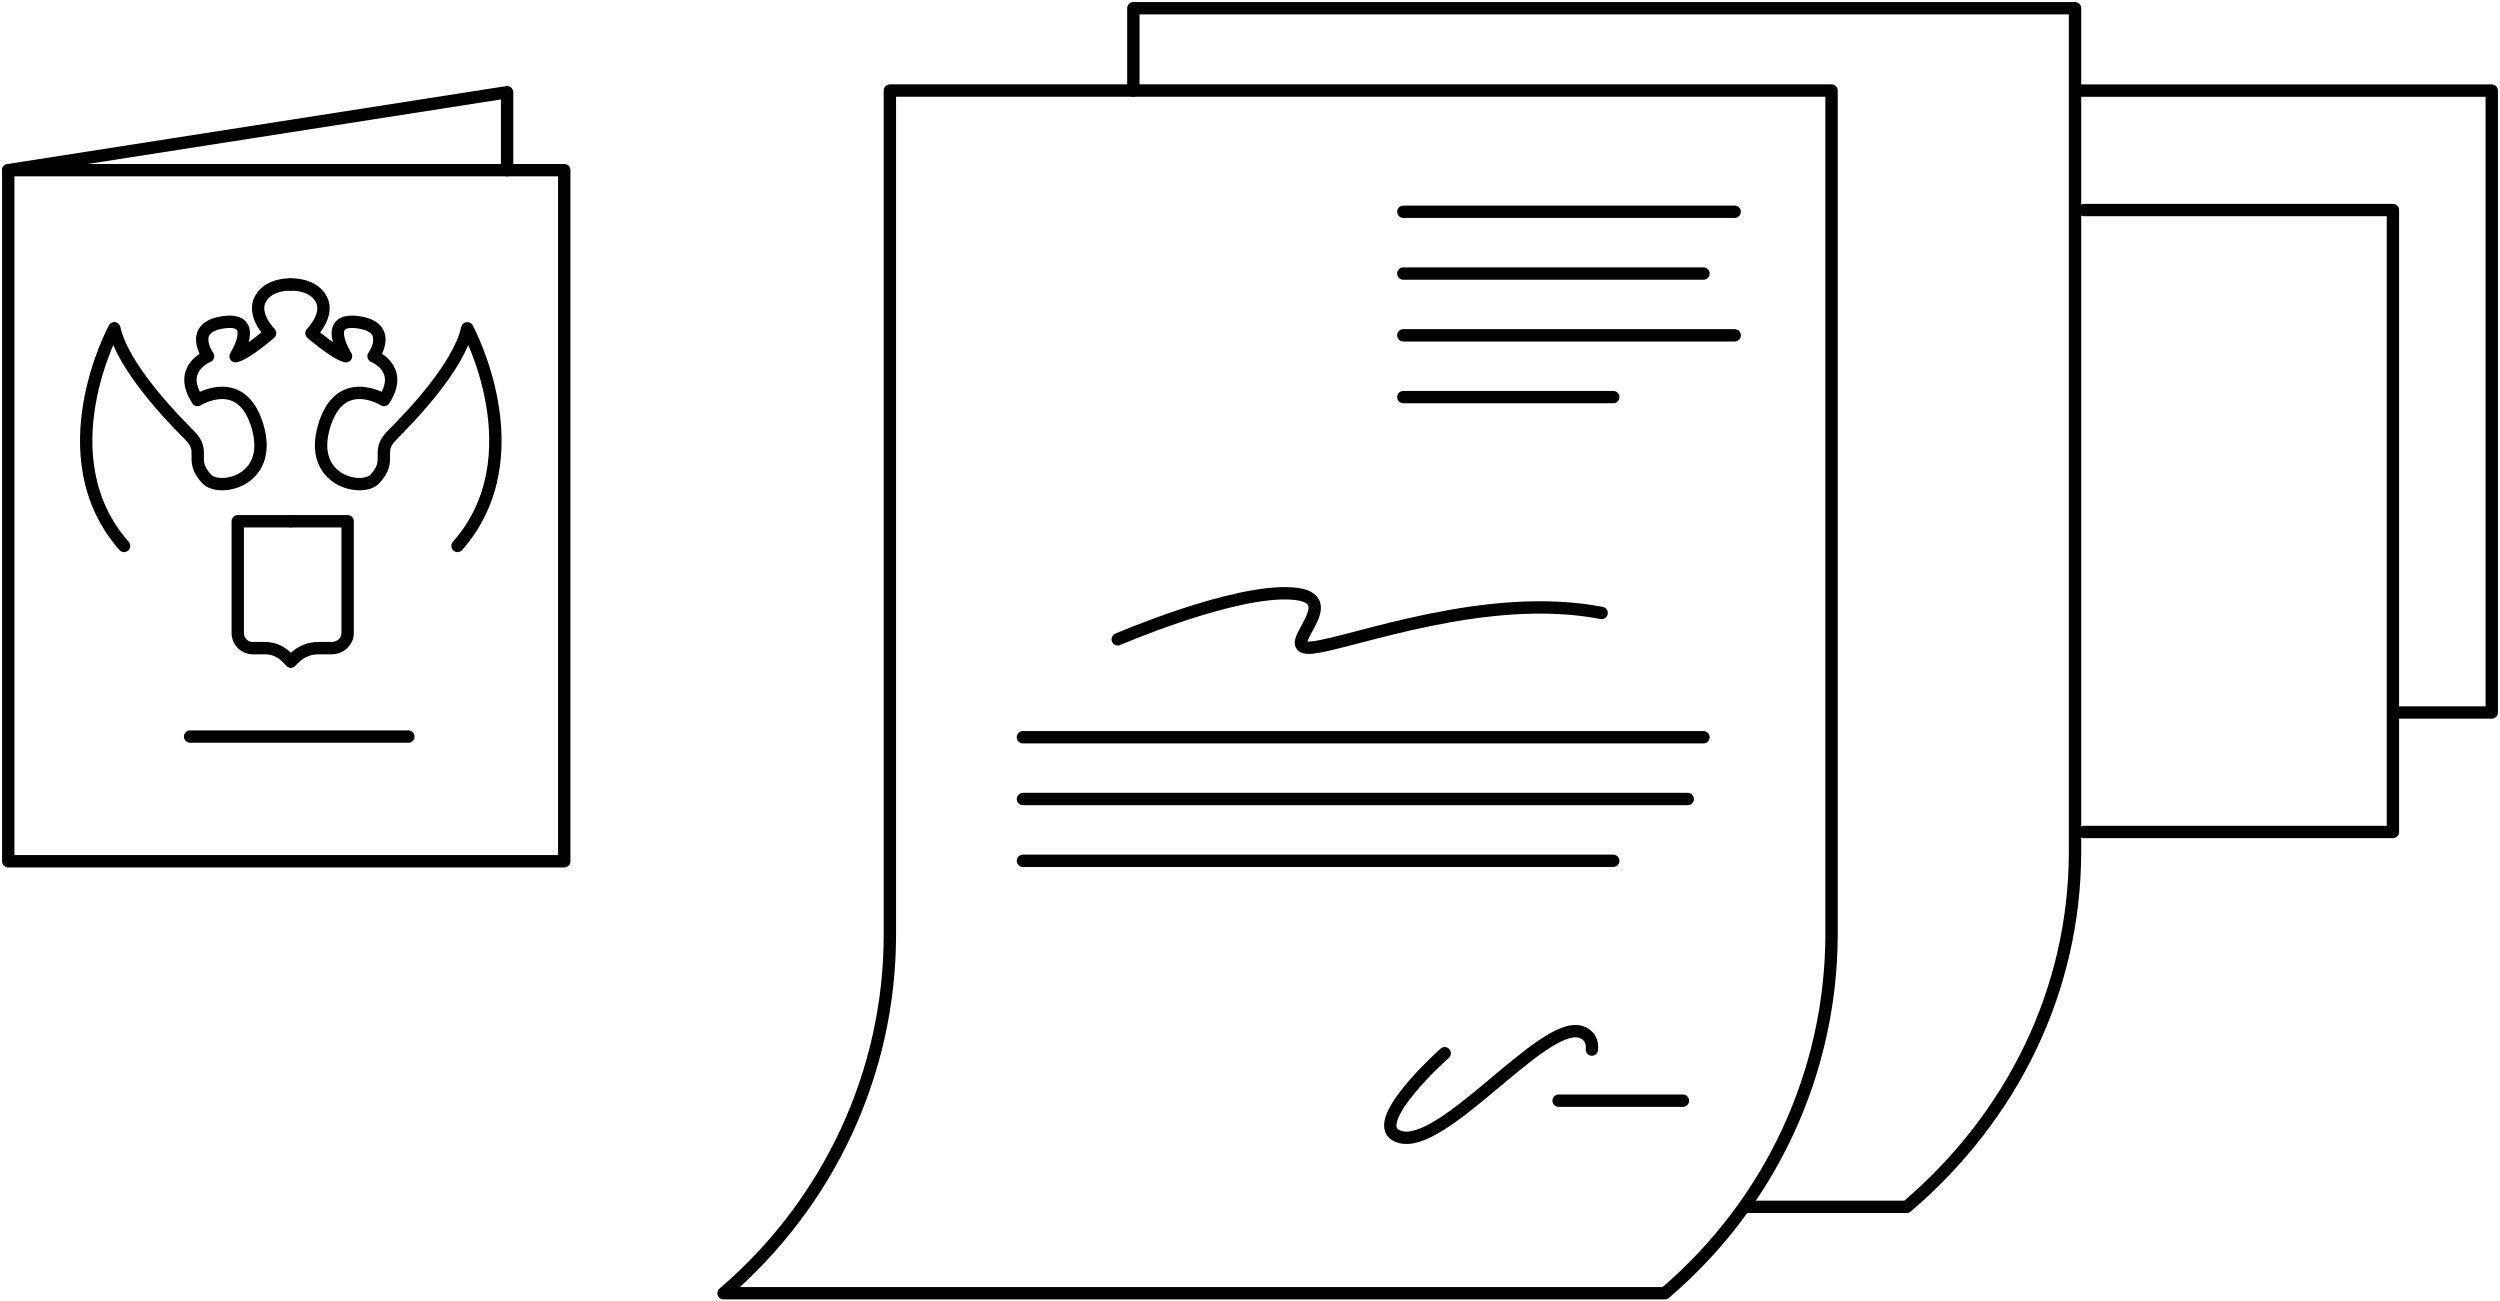
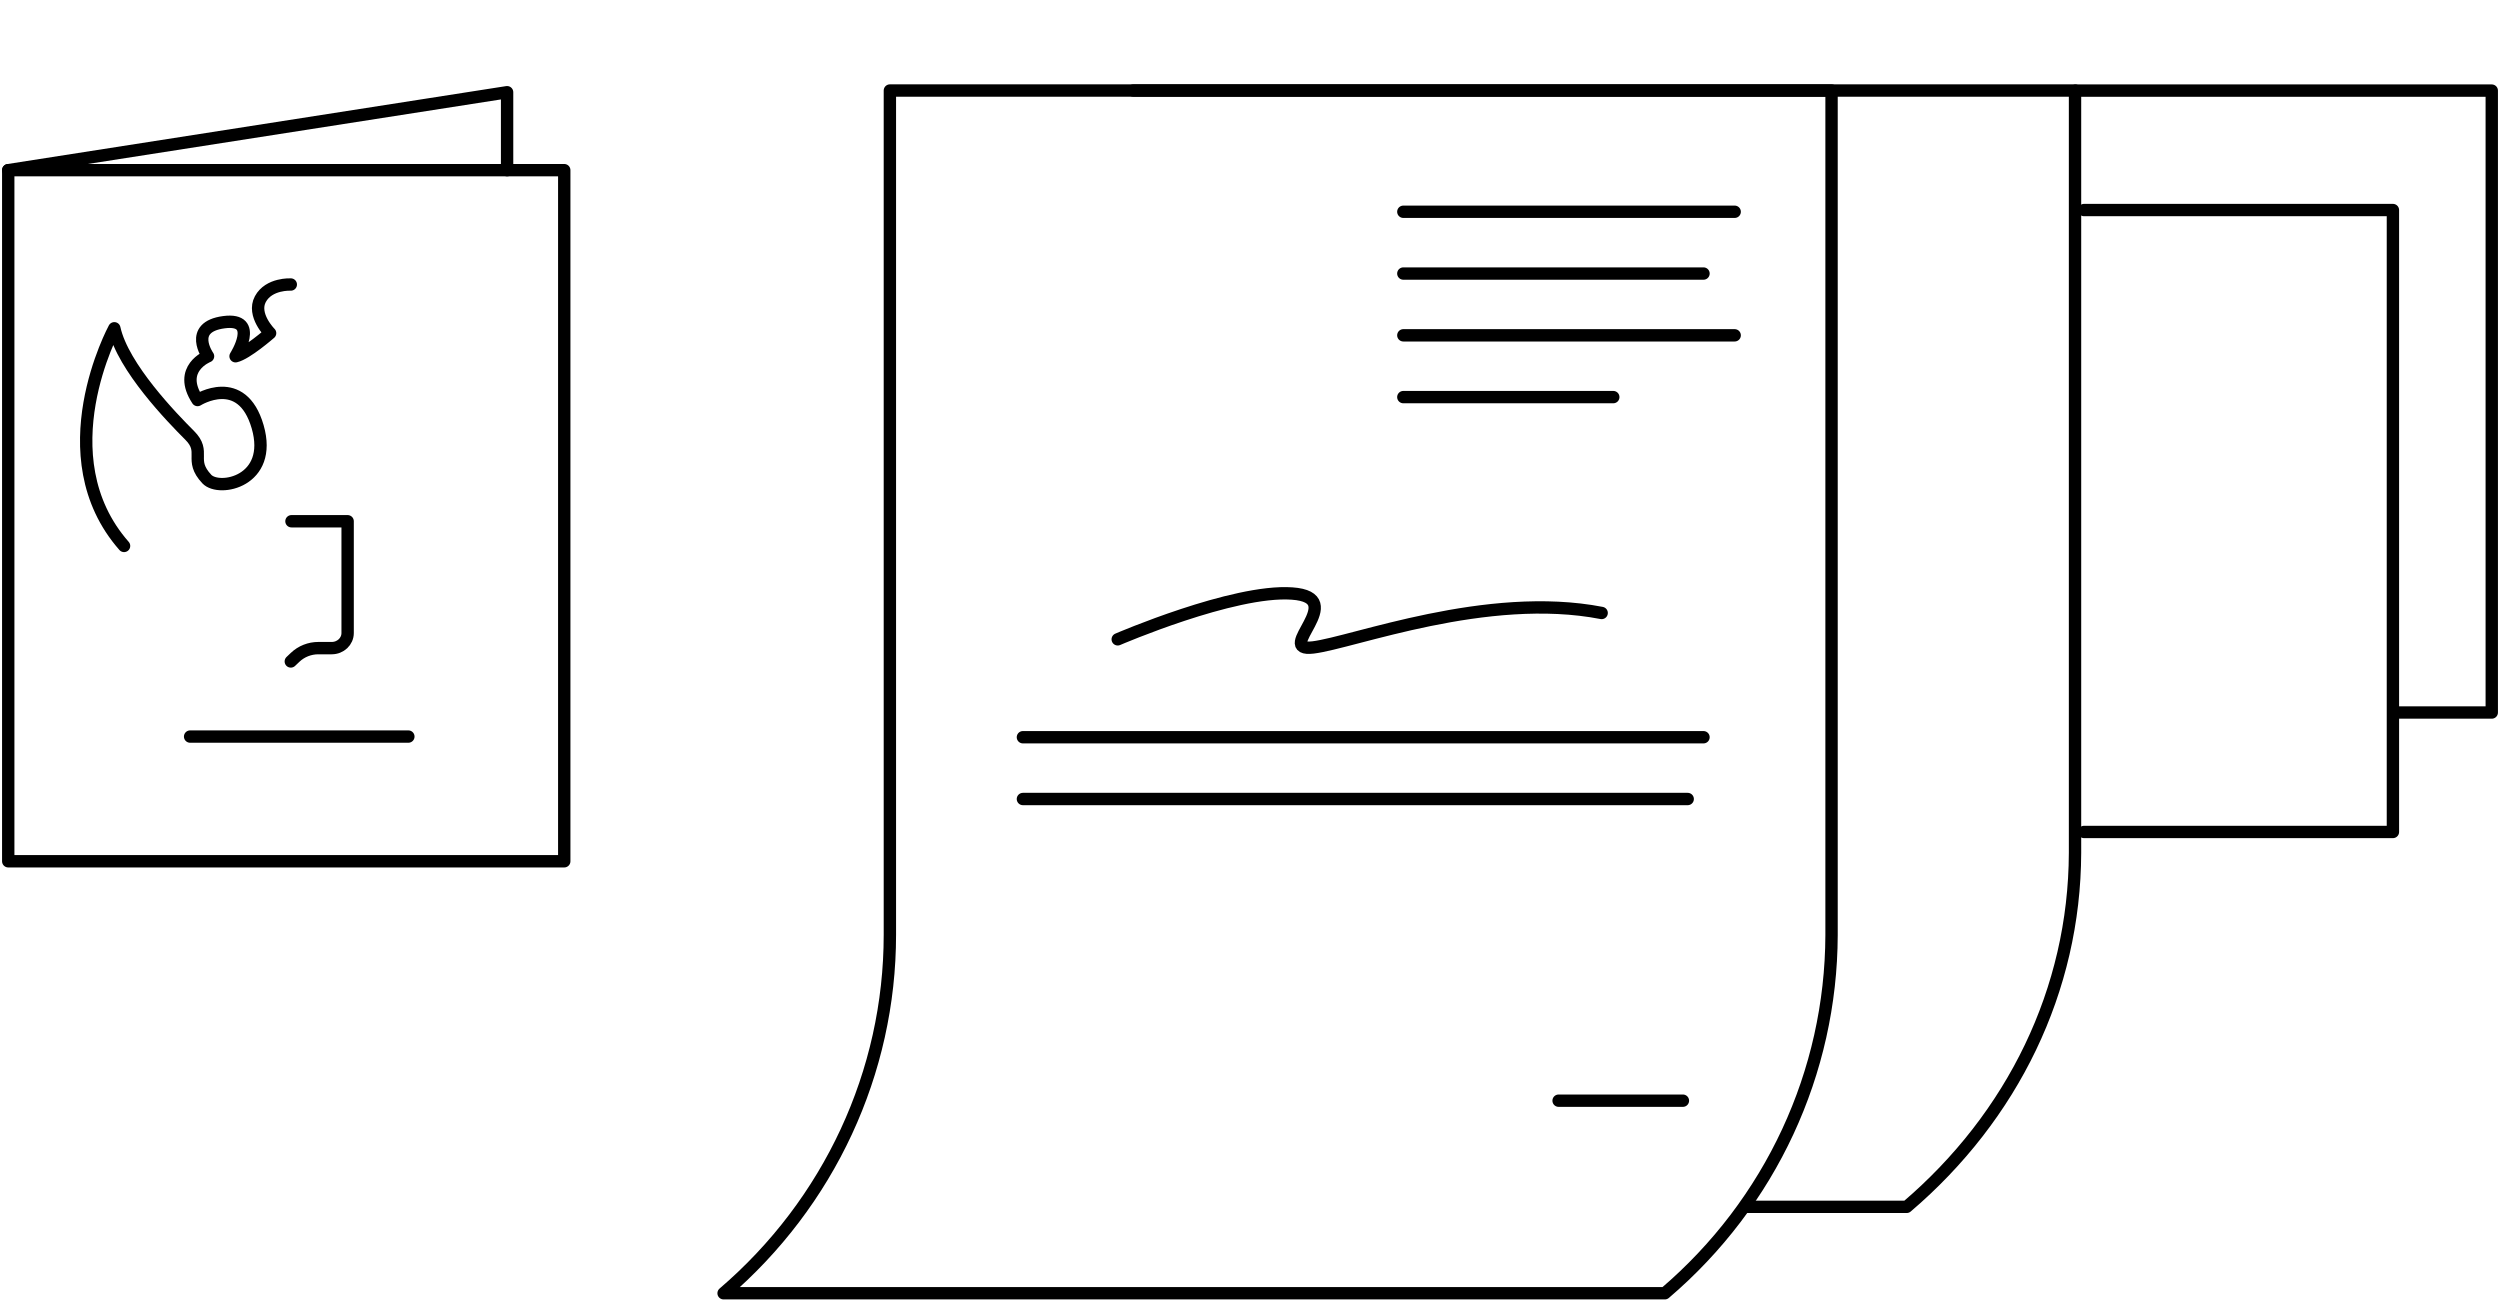
<svg xmlns="http://www.w3.org/2000/svg" width="607" height="316" viewBox="0 0 607 316" fill="none">
  <path d="M404.222 314H175.687C201.326 292.044 216.064 260.341 216.064 226.965V21.979H444.701V227.063C444.6 260.341 429.963 292.044 404.222 314Z" stroke="black" stroke-width="3" stroke-miterlimit="10" stroke-linecap="round" stroke-linejoin="round" />
  <path d="M340.729 51.417H421.18" stroke="black" stroke-width="3" stroke-miterlimit="10" stroke-linecap="round" stroke-linejoin="round" />
  <path d="M340.729 66.417H413.61" stroke="black" stroke-width="3" stroke-miterlimit="10" stroke-linecap="round" stroke-linejoin="round" />
  <path d="M340.729 81.417H421.18" stroke="black" stroke-width="3" stroke-miterlimit="10" stroke-linecap="round" stroke-linejoin="round" />
  <path d="M340.729 96.417H391.705" stroke="black" stroke-width="3" stroke-miterlimit="10" stroke-linecap="round" stroke-linejoin="round" />
  <path d="M271.382 155.229C271.382 155.229 299.444 143.119 313.677 144.104C327.91 145.088 309.034 158.38 318.825 157.199C328.516 156.017 361.02 143.415 388.88 148.83" stroke="black" stroke-width="3" stroke-miterlimit="10" stroke-linecap="round" stroke-linejoin="round" />
  <path d="M248.364 179H413.609" stroke="black" stroke-width="3" stroke-miterlimit="10" stroke-linecap="round" stroke-linejoin="round" />
  <path d="M248.364 194H409.773" stroke="black" stroke-width="3" stroke-miterlimit="10" stroke-linecap="round" stroke-linejoin="round" />
-   <path d="M248.364 209H391.704" stroke="black" stroke-width="3" stroke-miterlimit="10" stroke-linecap="round" stroke-linejoin="round" />
  <path d="M378.428 267.246H408.61" stroke="black" stroke-width="3" stroke-miterlimit="10" stroke-linecap="round" stroke-linejoin="round" />
-   <path d="M350.771 255.726C350.771 255.726 331.087 273.251 339.769 276.008C350.267 279.356 374.392 247.948 383.679 250.508C386.001 251.197 386.707 252.969 386.505 254.84" stroke="black" stroke-width="3" stroke-miterlimit="10" stroke-linecap="round" stroke-linejoin="round" />
-   <path d="M275.179 21.979V2H503.816V207.085C503.715 240.363 488.683 271.066 462.942 293.022H423.95" stroke="black" stroke-width="3" stroke-miterlimit="10" stroke-linecap="round" stroke-linejoin="round" />
+   <path d="M275.179 21.979H503.816V207.085C503.715 240.363 488.683 271.066 462.942 293.022H423.95" stroke="black" stroke-width="3" stroke-miterlimit="10" stroke-linecap="round" stroke-linejoin="round" />
  <path d="M137 41.315H2V209.118H137V41.315Z" stroke="black" stroke-width="3" stroke-miterlimit="10" stroke-linecap="round" stroke-linejoin="round" />
  <path d="M2 41.315L123.122 22.39V41.315" stroke="black" stroke-width="3" stroke-miterlimit="10" stroke-linecap="round" stroke-linejoin="round" />
  <path d="M70.606 69.079C70.606 69.079 65.287 68.784 63.218 72.622C61.15 76.46 65.582 80.888 65.582 80.888C65.582 80.888 59.854 85.907 57.195 86.498C57.195 86.498 63.218 77.05 54.353 78.231C45.488 79.412 50.512 86.498 50.512 86.498C50.512 86.498 42.942 89.45 47.966 97.126C47.966 97.126 58.717 90.336 62.559 103.621C66.4 116.906 53.201 119.504 50.216 116.315C45.784 111.592 50.171 109.82 46.034 105.687C41.897 101.554 29.827 89.155 27.759 79.707C27.759 79.707 10.915 110.706 30.122 132.553" stroke="black" stroke-width="3" stroke-miterlimit="10" stroke-linecap="round" stroke-linejoin="round" />
-   <path d="M70.606 69.079C70.606 69.079 75.924 68.783 77.993 72.621C80.061 76.459 75.629 80.887 75.629 80.887C75.629 80.887 81.357 85.906 84.016 86.497C84.016 86.497 77.993 77.049 86.858 78.23C95.723 79.411 90.699 86.497 90.699 86.497C90.699 86.497 98.269 89.449 93.245 97.125C93.245 97.125 82.494 90.335 78.652 103.62C74.811 116.905 88.01 119.503 90.995 116.314C95.427 111.591 91.04 109.819 95.177 105.686C99.314 101.553 111.384 89.154 113.452 79.707C113.452 79.707 130.296 110.705 111.089 132.552" stroke="black" stroke-width="3" stroke-miterlimit="10" stroke-linecap="round" stroke-linejoin="round" />
-   <path d="M70.483 126.56H57.725V153.698C57.725 155.732 59.335 157.364 61.339 157.364H64.347C66.321 157.364 68.204 158.165 69.602 159.582L70.604 160.599" stroke="black" stroke-width="3" stroke-miterlimit="10" stroke-linecap="round" stroke-linejoin="round" />
  <path d="M70.768 126.56H84.405V153.698C84.405 155.732 82.684 157.364 80.541 157.364H77.294C75.184 157.364 73.171 158.165 71.677 159.582L70.606 160.599" stroke="black" stroke-width="3" stroke-miterlimit="10" stroke-linecap="round" stroke-linejoin="round" />
  <path d="M46.159 178.839H99.15" stroke="black" stroke-width="3" stroke-linecap="round" />
  <path d="M506 51H581V202H506" stroke="black" stroke-width="3" stroke-linecap="round" stroke-linejoin="round" />
  <path d="M504 22H605V173H581.309" stroke="black" stroke-width="3" stroke-linecap="round" stroke-linejoin="round" />
</svg>